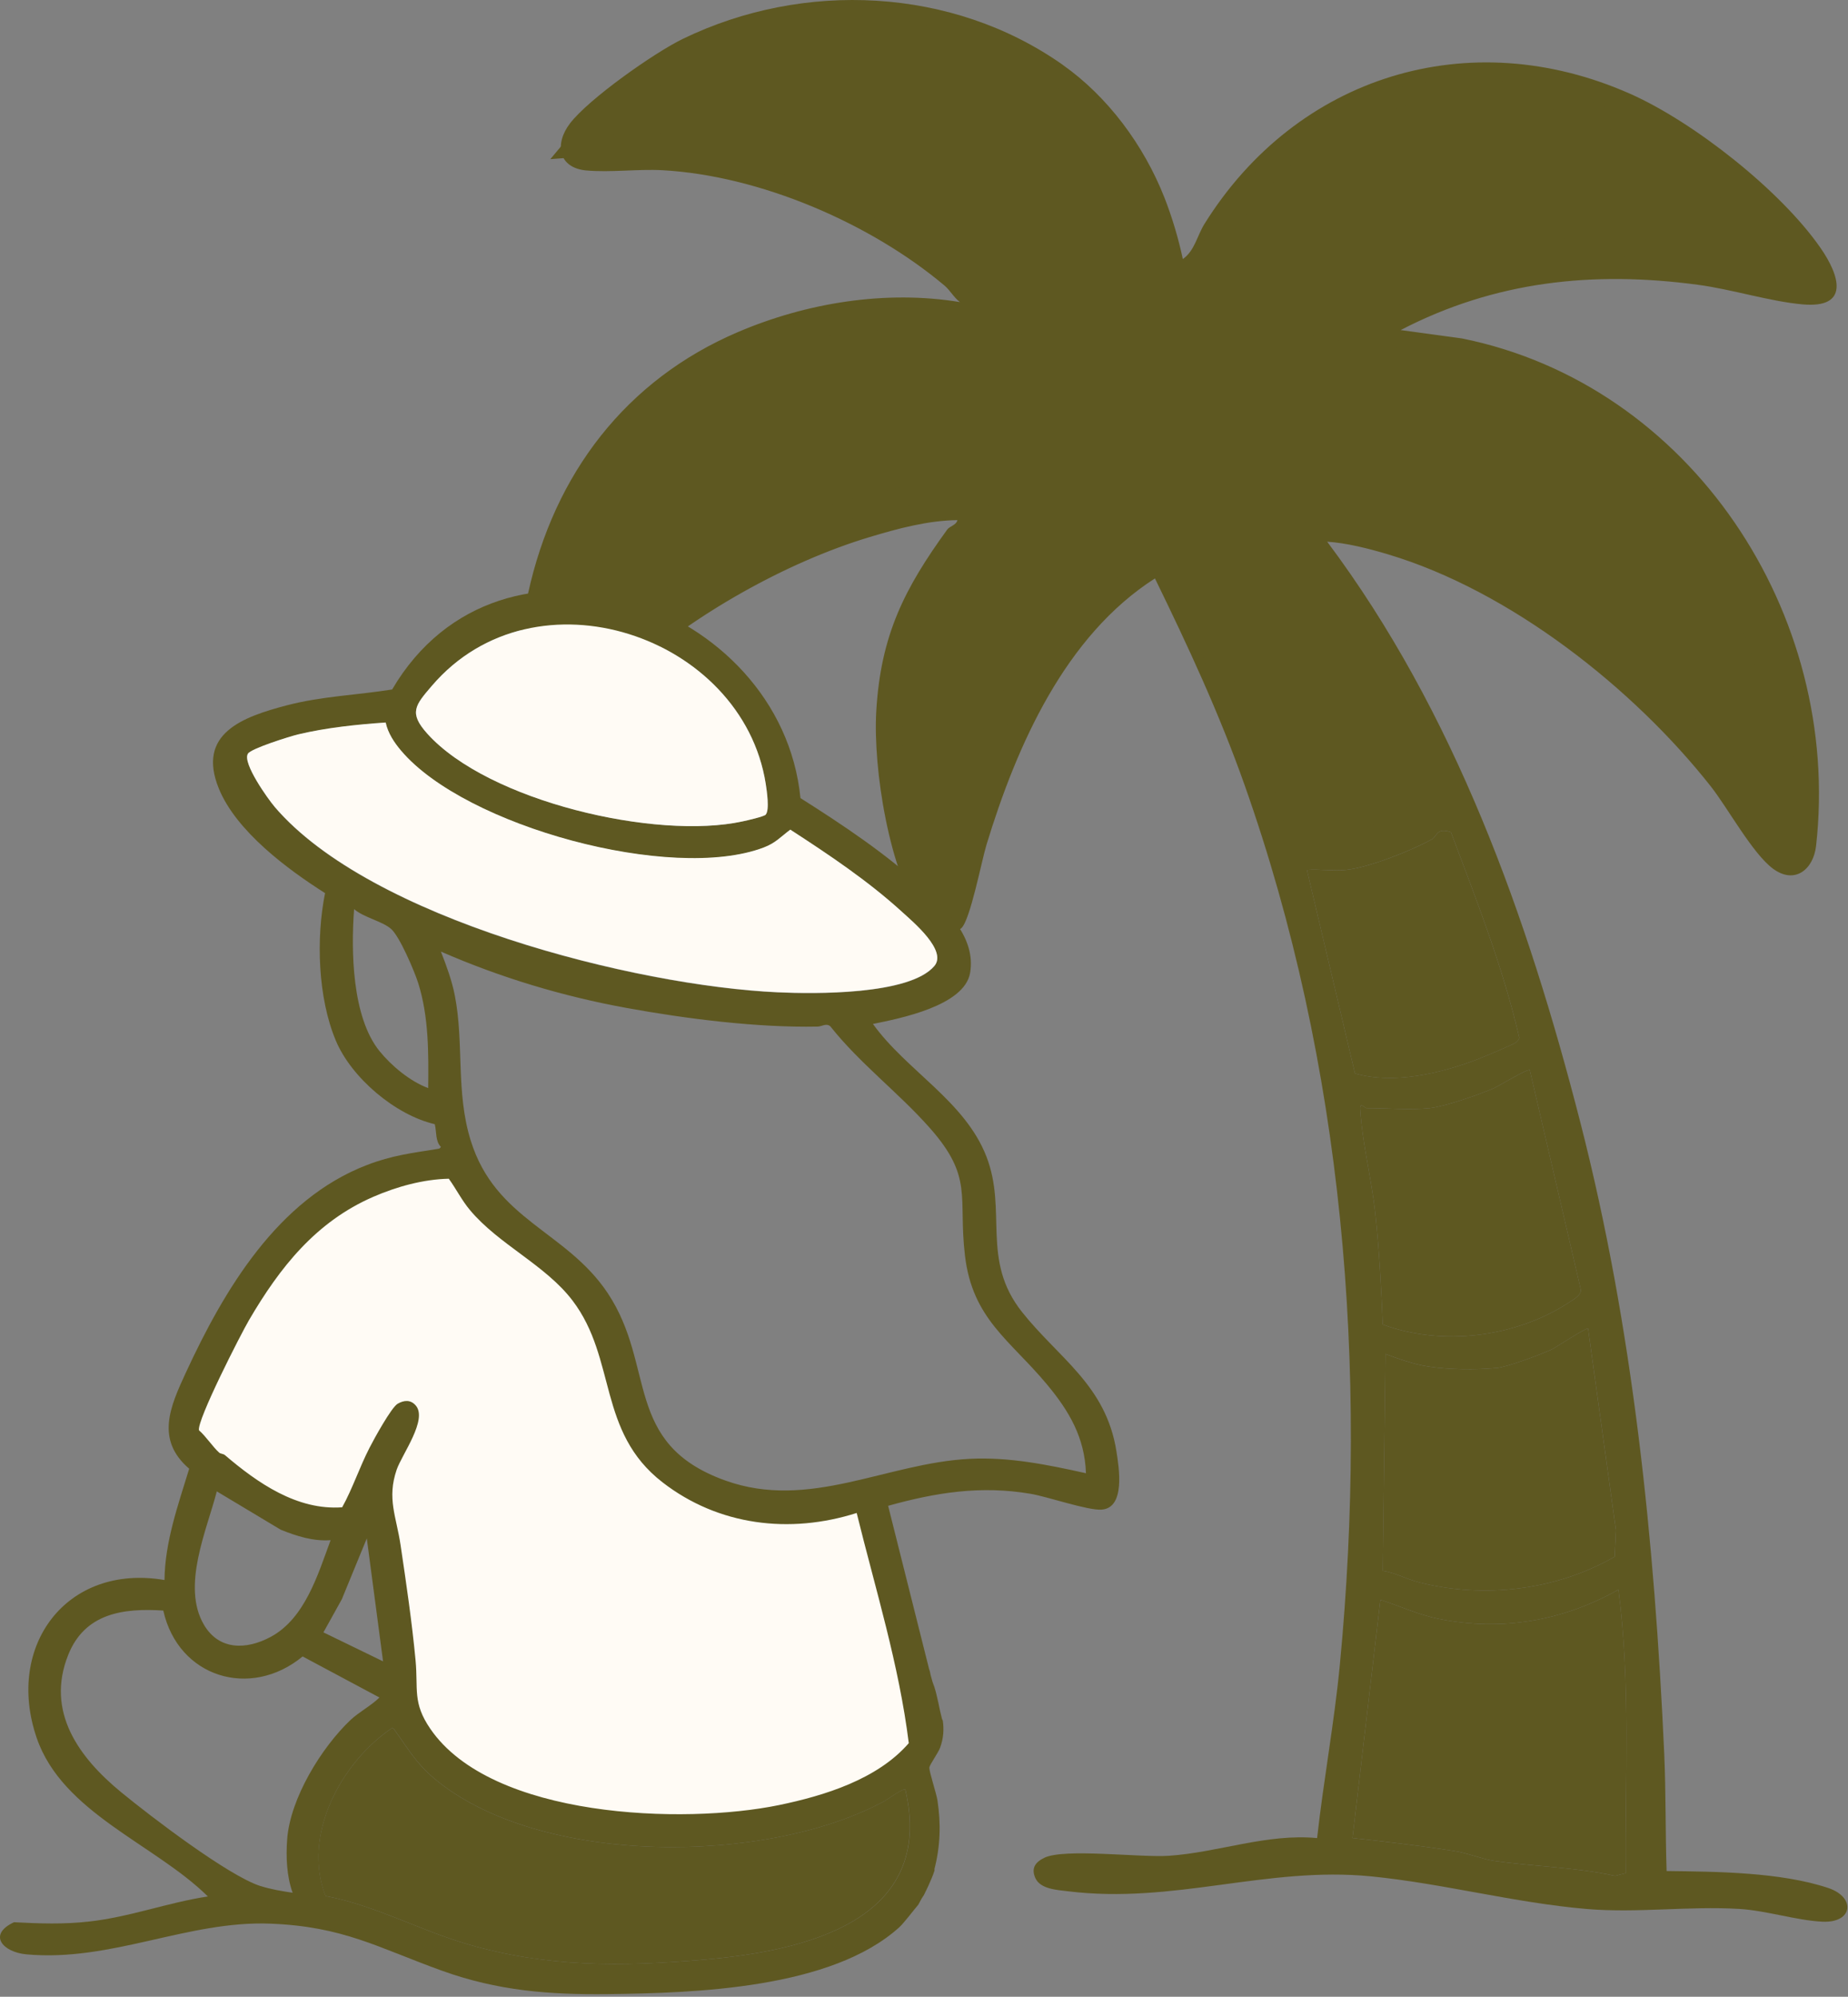
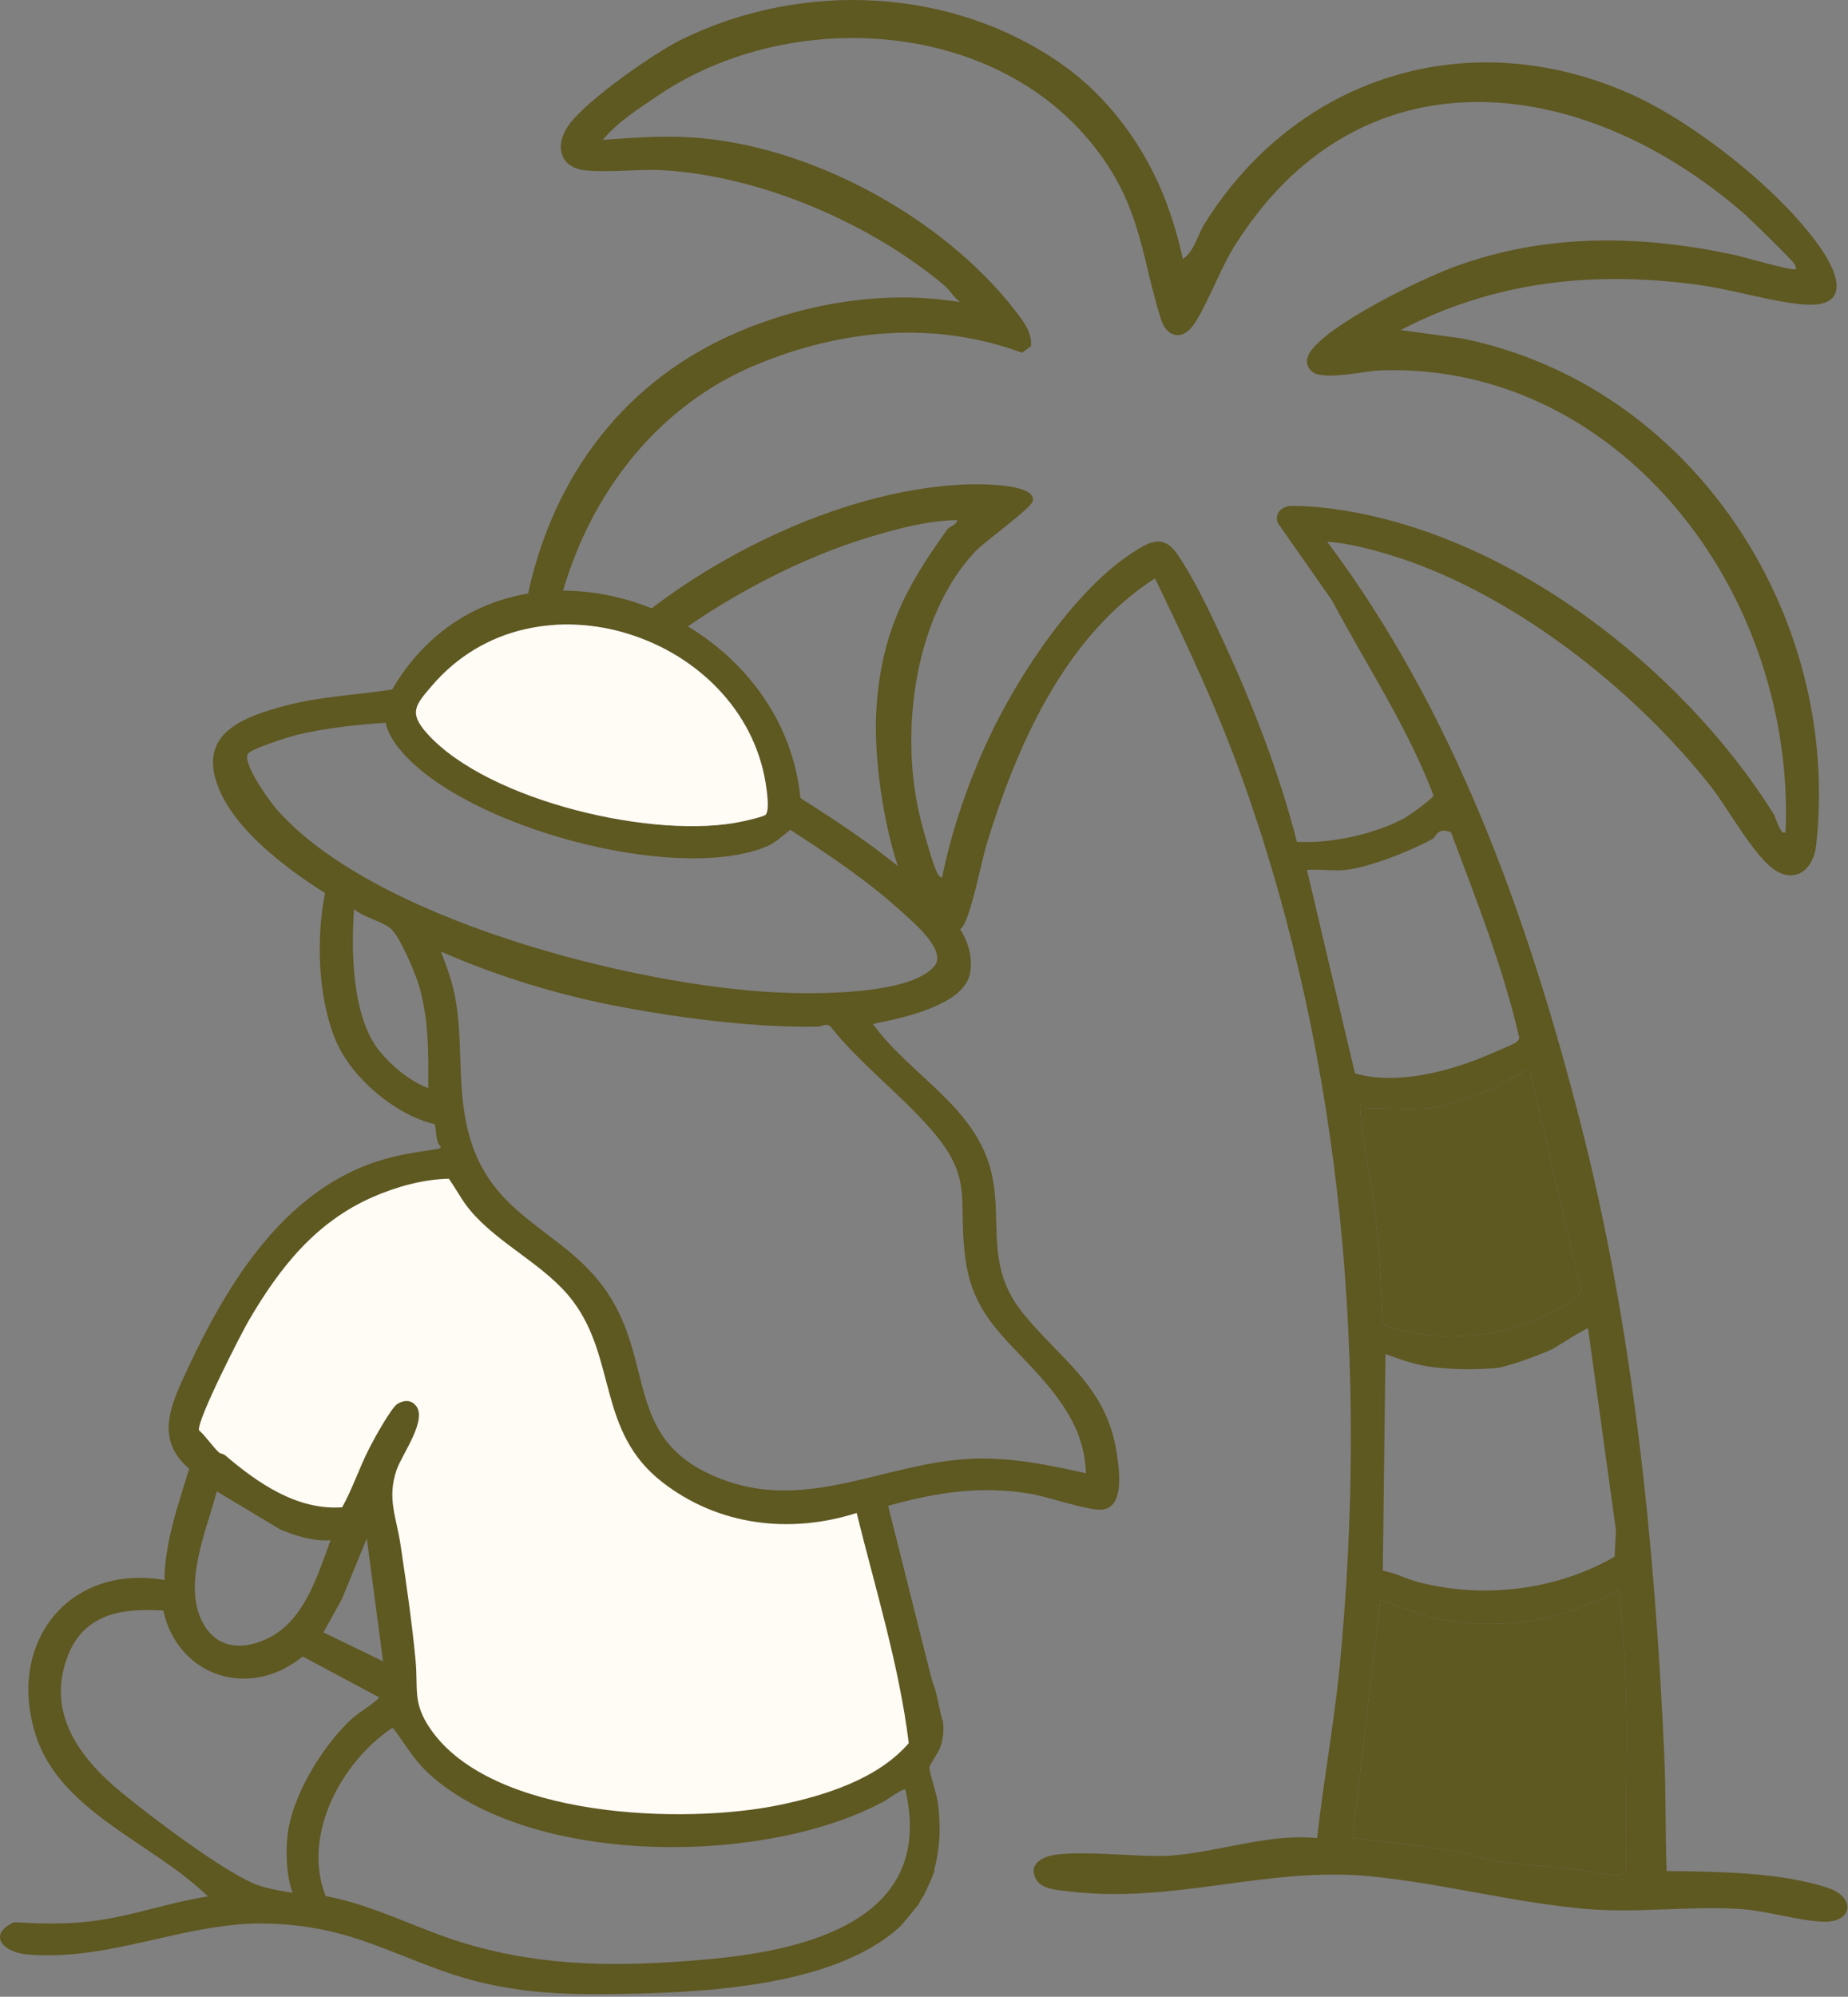
<svg xmlns="http://www.w3.org/2000/svg" width="288" height="311" viewBox="0 0 288 311" fill="none">
  <rect x="0" y="0" width="288" height="311" fill="#808080" stroke="none" />
  <path d="M165.629 10.11C172.605 15.025 178.238 22.564 181.471 30.779C182.655 33.791 183.666 37.178 184.337 40.348C186.188 39.053 186.551 36.728 187.72 34.857C202.077 11.851 228.924 3.458 254.078 14.622C263.994 19.024 277.554 29.706 283.74 38.647C286.709 42.934 288.311 48.078 280.898 47.406C275.778 46.941 269.9 45.062 264.61 44.355C248.295 42.168 232.983 43.779 218.286 51.409L227.831 52.712C263.462 59.892 287.08 95.582 283.026 131.738C282.607 135.46 279.682 137.797 276.307 135.299C273.125 132.946 269.276 125.86 266.62 122.485C254.56 107.184 235.363 92.037 216.312 86.341C213.347 85.453 209.874 84.569 206.834 84.371C226.722 110.907 238.083 142.862 246.282 174.798C254.505 206.812 257.852 240.027 259.356 273.044C259.632 279.139 259.526 285.317 259.731 291.42C267.524 291.515 277.483 291.582 284.92 294.061C289.259 295.51 288.773 299.532 284.028 299.311C280.006 299.126 275.284 297.57 271.005 297.318C263.09 296.856 255.16 297.997 247.304 297.334C236.038 296.378 224.93 293.366 213.699 292.253C197.368 290.639 182.999 296.627 166.383 294.566C164.686 294.357 162.108 294.231 161.346 292.498C160.683 290.986 161.335 290.042 162.744 289.36C165.874 287.836 177.626 289.348 182.166 289.044C189.86 288.531 197.415 285.546 205.263 286.288C206.269 277.26 207.947 268.291 208.812 259.244C213.221 213.077 209.42 165.908 193.922 122.157C190.017 111.132 185.111 100.576 179.991 90.091C165.985 99.044 158.461 116.098 153.747 131.541C152.966 134.102 151.197 143.367 149.808 144.575C147.751 146.368 145.331 145.345 143.902 143.356C138.585 135.966 136.043 119.729 136.56 110.796C137.247 98.91 140.961 91.666 147.617 82.484C148.016 81.936 149.026 81.805 149.208 81.012C144.577 81.063 139.888 82.338 135.482 83.665C122.459 87.585 108.027 95.784 98.087 104.693C94.68 107.749 91.005 112.576 87.33 114.961C85.238 116.323 82.249 116.232 81.109 113.773C79.241 109.754 81.266 97.138 82.293 92.448C86.379 73.768 97.582 59.158 114.994 51.725C125.708 47.15 138.056 45.148 149.602 47.051C148.679 46.376 148.063 45.212 147.222 44.501C135.652 34.755 118.397 27.345 103.235 26.512C99.401 26.303 95.106 26.895 91.356 26.548C87.038 26.149 86.363 22.458 88.818 19.237C91.735 15.415 101.924 8.235 106.424 6.052C125.234 -3.075 148.458 -2.001 165.637 10.106L165.629 10.11ZM192.019 38.955C190.085 42.121 187.613 48.674 185.699 50.995C183.954 53.111 181.747 52.266 180.97 49.834C177.977 40.435 177.934 33.132 171.689 24.376C156.333 2.831 123.312 0.782 102.453 14.946C99.477 16.967 96.307 18.949 93.93 21.795C98.418 21.455 103.049 21.12 107.565 21.388C126.024 22.478 146.926 33.752 158.263 48.456C159.479 50.035 160.892 51.82 160.667 53.944L159.274 54.934C145.529 49.87 131.065 51.303 117.742 56.861C97.791 65.186 86.086 85.848 85.273 107.322C85.238 108.238 85.581 108.949 85.644 109.825C89.043 106.967 91.664 103.363 94.905 100.339C108.828 87.356 130.567 76.508 149.792 75.485C151.478 75.394 161.402 75.118 160.979 77.968C160.806 79.149 153.487 84.281 151.947 85.93C142.43 96.135 140.191 114.148 143.385 127.277C143.811 129.022 145.446 135.058 146.231 136.274C146.354 136.463 146.729 136.783 146.823 136.664C148.256 129.508 150.818 122.098 153.862 115.474C158.492 105.4 168.235 90.443 178.27 85.015C181.846 83.08 183.153 85.717 184.886 88.536C187.041 92.034 189.358 97.07 191.107 100.868C195.524 110.48 199.503 120.874 202.109 131.118C207.351 131.426 214.109 129.958 218.771 127.486C219.502 127.1 223.382 124.356 223.402 123.863C219.32 113.137 212.937 103.6 207.6 93.541L199.097 81.399C198.722 80.128 199.409 79.243 200.589 78.88C201.303 78.663 204.876 78.936 205.835 79.034C233.855 81.951 261.91 103.584 276.449 126.843C276.666 127.186 277.582 130.423 278.273 129.559C278.719 119.062 276.828 108.507 272.94 98.776C263.434 74.976 241.683 56.644 214.899 57.702C212.518 57.796 205.796 59.454 204.272 57.702C202.882 56.107 204.233 54.551 205.444 53.375C209.526 49.412 221.31 43.518 226.749 41.521C241.221 36.211 256.115 36.642 270.39 39.724C271.649 39.997 279.465 42.275 279.848 41.923C279.939 41.529 279.816 41.41 279.658 41.13C279.303 40.494 272.774 34.127 271.755 33.243C246.274 11.089 211.393 7.224 192.003 38.951L192.019 38.955ZM209.795 135.488C207.856 135.689 205.65 135.342 203.676 135.488L211.164 167.187C217.157 168.924 224.48 167.199 230.227 165C231.104 164.664 235.888 162.663 236.271 162.359C236.508 162.173 236.697 161.948 236.78 161.652C234.262 150.73 230.077 140.119 226.122 129.618C223.907 128.821 223.955 130.265 223.185 130.7C220.039 132.468 213.32 135.121 209.795 135.484V135.488ZM222.822 172.595C219.896 172.907 216.012 172.595 212.953 172.595C212.676 172.595 211.899 171.525 211.978 172.773C212.313 178.145 213.746 183.597 214.33 188.981C214.95 194.697 215.254 200.575 215.495 206.303C224.764 209.702 236.101 208.316 244.395 202.94C245.196 202.423 246.507 201.716 246.349 200.824L238.41 166.674C238.059 166.413 233.646 169.125 232.765 169.512C230.531 170.487 225.178 172.346 222.822 172.595ZM247.49 206.939C247.281 206.69 242.547 209.836 241.841 210.168C240.072 210.997 234.881 212.915 233.294 213.061C229.955 213.373 225.782 213.342 222.466 212.817C220.303 212.473 217.962 211.656 215.917 210.886L215.503 244.654C217.528 244.985 219.182 245.952 221.191 246.462C231.352 249.043 242.607 247.662 251.635 242.459L251.832 238.322L247.494 206.935L247.49 206.939ZM252.223 247.598C243.534 252.478 234.025 254.12 224.195 252.142C221.057 251.51 218.148 250.141 215.124 249.177L210.778 286.28C216.083 286.857 221.436 287.488 226.71 288.313C228.774 288.637 231.021 289.565 232.71 289.814C238.995 290.737 245.453 290.8 251.686 292.17L253.356 291.752C253.23 277.031 254.137 262.169 252.223 247.598Z" fill="#5E5821" />
-   <path d="M100.289 13.185C111.036 5.888 124.868 2.79 137.976 4.261C151.093 5.733 163.61 11.8 171.582 22.982C174.829 27.538 176.462 31.723 177.66 35.93C178.253 38.013 178.743 40.122 179.26 42.243C179.716 44.111 180.198 46.012 180.802 47.997L181.069 48.853L181.07 48.855C181.36 49.768 181.823 50.09 182.059 50.158C182.201 50.199 182.614 50.252 183.22 49.517H183.221C184.035 48.53 185.05 46.508 186.176 44.125C186.831 42.739 187.516 41.252 188.182 39.923H188.012L189.403 37.648C199.349 21.371 213.376 14.115 228.244 13.876C243.031 13.639 258.467 20.341 271.411 31.591L272.059 32.185C272.918 32.992 274.336 34.367 275.681 35.695C276.587 36.59 277.477 37.481 278.166 38.192C278.509 38.547 278.81 38.864 279.041 39.118C279.155 39.244 279.26 39.365 279.348 39.471C279.413 39.55 279.54 39.704 279.635 39.873C279.646 39.893 279.659 39.913 279.676 39.943C279.691 39.969 279.717 40.012 279.742 40.055C279.791 40.142 279.872 40.29 279.936 40.477C280.087 40.92 280.07 41.342 279.98 41.735L279.876 42.184L279.54 42.497C279.248 42.767 278.932 42.852 278.806 42.882C278.65 42.918 278.512 42.928 278.419 42.932C278.232 42.938 278.044 42.922 277.888 42.904C277.566 42.867 277.172 42.796 276.755 42.709C275.912 42.533 274.829 42.264 273.746 41.983C271.507 41.403 269.34 40.792 268.748 40.663V40.662C254.646 37.617 240.062 37.223 225.939 42.4L225.94 42.401C223.306 43.369 219.065 45.307 214.969 47.504C210.833 49.722 207.037 52.102 205.162 53.925C204.553 54.518 204.12 55.017 203.935 55.448C203.856 55.633 203.851 55.743 203.859 55.807C203.866 55.861 203.894 55.989 204.075 56.197L204.106 56.214C204.19 56.26 204.451 56.38 205.066 56.442C205.801 56.517 206.743 56.481 207.795 56.381C208.838 56.281 209.912 56.126 210.911 55.983C211.868 55.847 212.824 55.712 213.515 55.685L214.803 55.648C241.773 55.187 263.475 73.846 273.003 97.698C276.967 107.617 278.897 118.384 278.442 129.1L278.42 129.59L278.113 129.973C277.83 130.324 277.309 130.724 276.576 130.674C275.952 130.631 275.534 130.274 275.342 130.082C274.949 129.689 274.67 129.133 274.498 128.758C274.301 128.331 274.128 127.875 274.001 127.537C273.934 127.358 273.884 127.222 273.842 127.115C273.83 127.083 273.82 127.06 273.813 127.044C259.438 104.093 231.772 82.854 204.358 79.998C203.903 79.951 202.796 79.86 201.721 79.808C201.183 79.781 200.672 79.766 200.262 79.769C200.057 79.771 199.893 79.778 199.774 79.787C199.715 79.792 199.681 79.797 199.666 79.799C199.335 79.905 199.221 80.036 199.194 80.079C199.181 80.099 199.171 80.122 199.167 80.162C199.164 80.183 199.162 80.216 199.167 80.262L207.5 92.161L207.552 92.237L207.596 92.318C212.83 102.19 219.347 111.973 223.474 122.808L223.581 123.088L223.571 123.388C223.557 123.828 223.362 124.148 223.299 124.249C223.208 124.395 223.105 124.52 223.022 124.613C222.853 124.804 222.644 125 222.437 125.182C222.016 125.553 221.47 125.981 220.925 126.389C219.868 127.179 218.627 128.029 218.146 128.284L218.147 128.285C213.244 130.884 206.212 132.416 200.695 132.088L199.604 132.023L199.335 130.964C196.758 120.832 192.815 110.525 188.423 100.97C186.667 97.147 184.385 92.202 182.288 88.798V88.797C181.83 88.054 181.461 87.423 181.068 86.852C180.679 86.286 180.343 85.899 180.026 85.652C179.736 85.427 179.482 85.334 179.199 85.325C178.889 85.316 178.399 85.404 177.656 85.807C172.917 88.371 168.127 93.266 163.906 98.879C159.704 104.466 156.167 110.63 153.896 115.575H153.895C150.892 122.112 148.371 129.411 146.964 136.436L146.893 136.792L146.666 137.076C146.02 137.883 145.102 137.638 144.923 137.58C144.65 137.492 144.44 137.349 144.328 137.267C144.098 137.098 143.833 136.844 143.651 136.562C143.345 136.089 143.044 135.319 142.781 134.576C142.499 133.779 142.199 132.829 141.916 131.878C141.349 129.976 140.827 128.007 140.608 127.109V127.107C138.959 120.33 138.718 112.333 140.104 104.717C141.488 97.108 144.519 89.76 149.529 84.389L149.53 84.388C150 83.884 150.832 83.187 151.718 82.471C152.618 81.743 153.72 80.881 154.714 80.084C155.735 79.266 156.68 78.49 157.375 77.853C157.603 77.645 157.789 77.462 157.937 77.309C157.882 77.281 157.819 77.251 157.747 77.221C157.056 76.933 155.979 76.721 154.696 76.587C152.17 76.323 149.357 76.412 148.547 76.455L148.546 76.456C129.746 77.456 108.322 88.118 94.6 100.91L94.599 100.909C93.036 102.368 91.62 103.967 90.115 105.625C88.628 107.262 87.064 108.944 85.283 110.445L83.027 112.348L82.828 109.403C82.808 109.109 82.742 108.853 82.639 108.392C82.544 107.967 82.429 107.403 82.455 106.742C83.285 84.811 95.25 63.548 115.841 54.958C129.193 49.388 143.771 47.837 157.719 52.74L157.849 52.648C157.796 52.174 157.63 51.688 157.357 51.168C156.952 50.397 156.384 49.663 155.754 48.846V48.847C144.67 34.475 124.167 23.422 106.152 22.358V22.357C101.752 22.096 97.216 22.422 92.718 22.763L89.187 23.03L91.459 20.314C94.002 17.272 97.385 15.154 100.289 13.185ZM199.698 79.788C199.696 79.789 199.694 79.788 199.692 79.789C199.696 79.788 199.701 79.788 199.706 79.786L199.698 79.788Z" fill="#5E5821" stroke="#5E5821" stroke-width="2.99" />
  <path d="M252.224 247.598C254.139 262.168 253.231 277.031 253.357 291.751L251.687 292.169C245.454 290.804 238.996 290.736 232.711 289.813C231.022 289.564 228.772 288.636 226.711 288.313C221.437 287.488 216.088 286.856 210.779 286.28L215.125 249.177C218.149 250.14 221.054 251.51 224.197 252.141C234.022 254.119 243.536 252.477 252.224 247.598Z" fill="#5E5821" />
-   <path d="M247.49 206.938L251.828 238.325L251.631 242.462C242.603 247.661 231.348 249.042 221.187 246.465C219.178 245.955 217.524 244.984 215.499 244.657L215.914 210.889C217.962 211.663 220.303 212.48 222.463 212.82C225.778 213.345 229.951 213.38 233.291 213.064C234.878 212.914 240.069 211 241.837 210.171C242.54 209.839 247.277 206.693 247.486 206.942L247.49 206.938Z" fill="#5E5821" />
  <path d="M222.822 172.594C225.174 172.345 230.531 170.486 232.766 169.511C233.646 169.128 238.059 166.412 238.411 166.673L246.349 200.823C246.507 201.715 245.196 202.418 244.395 202.939C236.101 208.316 224.764 209.701 215.495 206.302C215.258 200.57 214.95 194.697 214.33 188.98C213.746 183.596 212.313 178.148 211.978 172.772C211.899 171.524 212.676 172.594 212.953 172.594C216.012 172.594 219.897 172.906 222.822 172.594Z" fill="#5E5821" />
-   <path d="M209.795 135.488C213.32 135.124 220.039 132.472 223.185 130.703C223.959 130.269 223.907 128.824 226.122 129.622C230.077 140.118 234.258 150.733 236.78 161.656C236.698 161.952 236.508 162.173 236.271 162.363C235.888 162.667 231.104 164.668 230.227 165.003C224.476 167.202 217.157 168.927 211.165 167.19L203.676 135.492C205.65 135.346 207.857 135.693 209.795 135.492V135.488Z" fill="#5E5821" />
  <path d="M42.019 235.264L29.296 224.201V221.435L32.062 212.032L40.912 198.756L49.209 188.247L60.272 183.269L72.441 180.503L74.1 185.481L82.951 193.778L93.46 203.735L95.673 210.372L103.97 228.073L121.117 235.264L135.499 233.604L138.264 241.348L144.902 271.771L129.414 281.727L108.395 285.599L85.163 283.386L69.122 275.089L61.931 264.58L58.613 236.923L61.931 222.541L53.081 238.582L42.019 235.264Z" fill="#FFFBF5" stroke="black" stroke-width="1.106" />
  <path d="M173.987 226.038C172.36 215.771 165.059 211.612 159.306 204.388C152.812 196.246 157.038 188.635 153.72 180.116C150.357 171.476 141.285 166.775 136.041 159.484C140.245 158.632 150.301 156.663 151.186 151.53C152.116 146.076 147.58 141.717 143.929 138.354C138.121 132.989 131.406 128.52 124.746 124.305C121.715 93.672 78.017 78.571 61.113 107.39C55.626 108.264 50.117 108.441 44.707 109.857C37.882 111.649 30.591 114.215 34.109 122.833C36.82 129.46 44.774 135.378 50.659 139.107C49.243 146.12 49.531 155.391 52.33 162.062C54.752 167.859 61.6 173.667 67.751 175.094C68.061 176.244 67.817 177.738 68.713 178.634C68.525 178.932 68.426 178.91 68.149 178.955C64.111 179.607 61.102 179.95 57.186 181.455C43.28 186.798 34.939 200.87 28.965 213.791C26.509 219.101 24.208 224.234 29.485 228.759C27.759 234.401 25.702 240.132 25.635 246.094C10.38 243.495 0.81 256.35 5.711 270.665C9.716 282.369 24.108 287.204 32.395 295.379C26.155 296.33 20.203 298.587 13.909 299.284C9.904 299.738 6.198 299.605 2.182 299.395C-1.977 301.331 0.456 304.063 4.096 304.395C17.338 305.612 29.242 299.118 42.108 299.616C53.513 300.058 58.801 303.311 68.857 306.939C77.575 310.081 85.639 310.701 94.766 310.59C108.396 310.424 129.57 309.738 140.135 300.191C140.843 299.561 142.425 297.459 143.122 296.651C143.365 296.209 143.575 295.755 143.863 295.346C143.907 295.29 143.929 295.235 143.973 295.18C144.206 294.704 144.449 294.228 144.67 293.742C145.002 292.978 145.367 292.204 145.622 291.396C145.622 291.319 145.633 291.252 145.655 291.175C145.644 291.175 145.633 291.175 145.611 291.175C146.551 287.569 146.651 284.095 146.097 280.411C145.931 279.327 144.77 275.853 144.836 275.3C144.88 274.846 146.219 273.021 146.507 272.214C147.049 270.742 147.126 269.359 146.927 267.977C146.861 267.877 146.816 267.766 146.783 267.645C146.562 266.793 146.385 265.93 146.208 265.067C146.208 265.034 146.186 265.012 146.186 264.99C146.031 264.282 145.876 263.585 145.655 262.888C145.655 262.854 145.644 262.832 145.633 262.799C145.566 262.633 145.511 262.456 145.445 262.29C145.345 262.047 145.279 261.792 145.212 261.538C145.135 261.272 145.057 261.029 145.002 260.753C144.969 260.576 144.925 260.41 144.892 260.233C144.892 260.21 144.869 260.188 144.858 260.166C144.803 260.022 144.77 259.879 144.737 259.735L138.409 234.534C145.898 232.454 152.868 231.348 160.601 232.664C163.289 233.118 169.506 235.275 171.663 235.131C175.414 234.877 174.396 228.615 173.987 226.038ZM67.308 106.814C83.416 87.997 115.708 99.048 119.337 122.092C119.503 123.121 119.967 126.152 119.337 126.871C119.071 127.181 116.383 127.789 115.741 127.922C102.289 130.876 76.059 124.802 66.59 114.26C63.647 110.996 64.72 109.812 67.308 106.803V106.814ZM66.733 169.474C63.934 168.445 61.003 166.011 59.133 163.699C54.852 158.389 54.697 148.123 55.184 141.596C56.644 142.89 59.609 143.487 60.959 144.693C62.308 145.888 64.62 151.342 65.184 153.145C66.833 158.422 66.789 163.998 66.733 169.485V169.474ZM42.805 125.665C41.776 124.46 37.782 118.862 38.623 117.424C39.099 116.616 45.205 114.702 46.455 114.415C50.814 113.375 55.626 112.877 60.096 112.567C60.45 114.215 61.423 115.687 62.507 116.959C72.519 128.774 104.667 137.458 118.994 132.038C120.874 131.33 121.627 130.4 123.164 129.25C129.171 133.133 135.234 137.193 140.544 142.027C142.314 143.642 147.657 148.09 145.611 150.49C141.75 155.026 126.848 154.838 121.228 154.583C98.97 153.577 57.717 143.167 42.805 125.699V125.665ZM42.218 254.934C38.413 256.991 34.12 257.08 31.764 253.031C28.279 247.046 32.195 238.406 33.788 232.288L43.734 238.251C46.212 239.258 48.823 240.087 51.522 239.888C49.564 245.187 47.539 252.057 42.218 254.934ZM53.27 249.092L57.164 239.612L59.697 258.761L50.405 254.248L53.27 249.092ZM40.603 293.764C35.614 292.193 23.356 282.823 18.887 279.15C12.327 273.762 7.061 266.627 10.645 257.721C13.234 251.272 19.186 250.442 25.447 250.851C27.781 261.284 39.043 264.702 47.163 257.998L59.133 264.392C57.783 265.72 56.014 266.594 54.62 267.899C50.106 272.18 45.227 280.079 44.752 286.484C44.553 289.239 44.674 292.215 45.603 294.804C43.922 294.549 42.218 294.273 40.592 293.753L40.603 293.764ZM109.69 305.225C96.846 306.32 85.153 306.431 72.718 302.769C65.273 300.578 58.425 296.762 50.748 295.313C47.031 285.876 53.148 274.537 61.014 269.204C61.379 269.094 61.467 269.415 61.633 269.647C63.647 272.435 64.831 274.592 67.585 276.926C83.969 290.799 119.691 290.467 137.911 280.488C138.453 280.19 140.798 278.442 141.097 278.752C145.887 299.262 125.266 303.897 109.69 305.225ZM141.617 271.517C136.749 277.125 128.508 279.681 121.383 281.152C106.548 284.206 76.623 283.221 67.065 269.271C64.266 265.189 65.184 263.131 64.764 258.617C64.2 252.632 63.315 246.625 62.43 240.674C61.766 236.193 60.273 233.416 61.821 228.903C62.64 226.524 66.711 221.07 64.775 218.891C63.979 217.984 62.961 218.072 61.976 218.637C60.992 219.201 58.27 224.157 57.584 225.507C56.025 228.538 54.94 231.868 53.325 234.766C46.289 235.275 40.127 230.961 35.05 226.635C34.806 226.425 34.353 226.436 34.165 226.259C33.18 225.385 32.085 223.703 31.012 222.774C30.636 221.281 37.55 207.751 38.811 205.605C43.623 197.385 49.243 190.283 58.193 186.4C61.843 184.818 65.97 183.678 69.942 183.59C71.092 185.183 71.966 186.953 73.238 188.469C77.741 193.856 85.02 197.02 89.246 202.596C96.127 211.667 93.085 222.995 103.229 230.861C111.958 237.631 123.076 238.97 133.508 235.651C136.44 247.555 140.112 259.292 141.628 271.506L141.617 271.517ZM169.263 229.467C163.3 228.14 157.26 226.901 151.098 227.221C138.099 227.885 126.151 235.286 113.064 230.607C97.023 224.865 102.3 212.784 94.689 201.379C88.217 191.699 77.221 190.062 73.36 177.649C71.004 170.093 72.342 162.515 70.882 155.059C70.428 152.725 69.576 150.424 68.713 148.211C77.984 152.26 87.697 155.181 97.665 156.995C106.946 158.688 118.031 160.082 127.423 159.894C128.098 159.882 128.795 159.296 129.415 159.871C133.984 165.635 140.013 170.16 144.892 175.669C151.739 183.402 149.306 186.333 150.379 195.527C151.54 205.461 157.426 208.724 163.189 215.661C166.619 219.776 169.053 223.914 169.241 229.467H169.263Z" fill="#5E5821" />
-   <path d="M38.623 117.423C37.771 118.861 41.764 124.459 42.804 125.665C57.717 143.133 98.97 153.543 121.228 154.549C126.837 154.804 141.738 155.003 145.61 150.456C147.657 148.056 142.314 143.608 140.544 141.993C135.245 137.17 129.171 133.11 123.164 129.216C121.626 130.366 120.874 131.296 119.005 132.004C104.678 137.424 72.53 128.74 62.518 116.925C61.434 115.653 60.461 114.182 60.106 112.533C55.637 112.832 50.825 113.341 46.466 114.381C45.216 114.679 39.109 116.582 38.634 117.39L38.623 117.423Z" fill="#FFFBF5" />
-   <path d="M50.736 295.312C58.425 296.761 65.262 300.577 72.707 302.768C85.141 306.43 96.824 306.33 109.679 305.224C125.255 303.896 145.865 299.261 141.086 278.751C140.776 278.441 138.442 280.189 137.9 280.487C119.679 290.466 83.958 290.798 67.574 276.925C64.819 274.591 63.636 272.434 61.622 269.646C61.456 269.414 61.368 269.104 61.003 269.215C53.137 274.547 47.019 285.886 50.736 295.323V295.312Z" fill="#5E5821" />
  <path d="M119.336 126.871C119.956 126.152 119.491 123.109 119.336 122.092C115.719 99.048 83.426 87.996 67.308 106.814C64.73 109.834 63.657 111.007 66.589 114.27C76.07 124.813 102.288 130.887 115.741 127.933C116.371 127.8 119.071 127.192 119.336 126.882V126.871Z" fill="#FFFBF5" />
</svg>